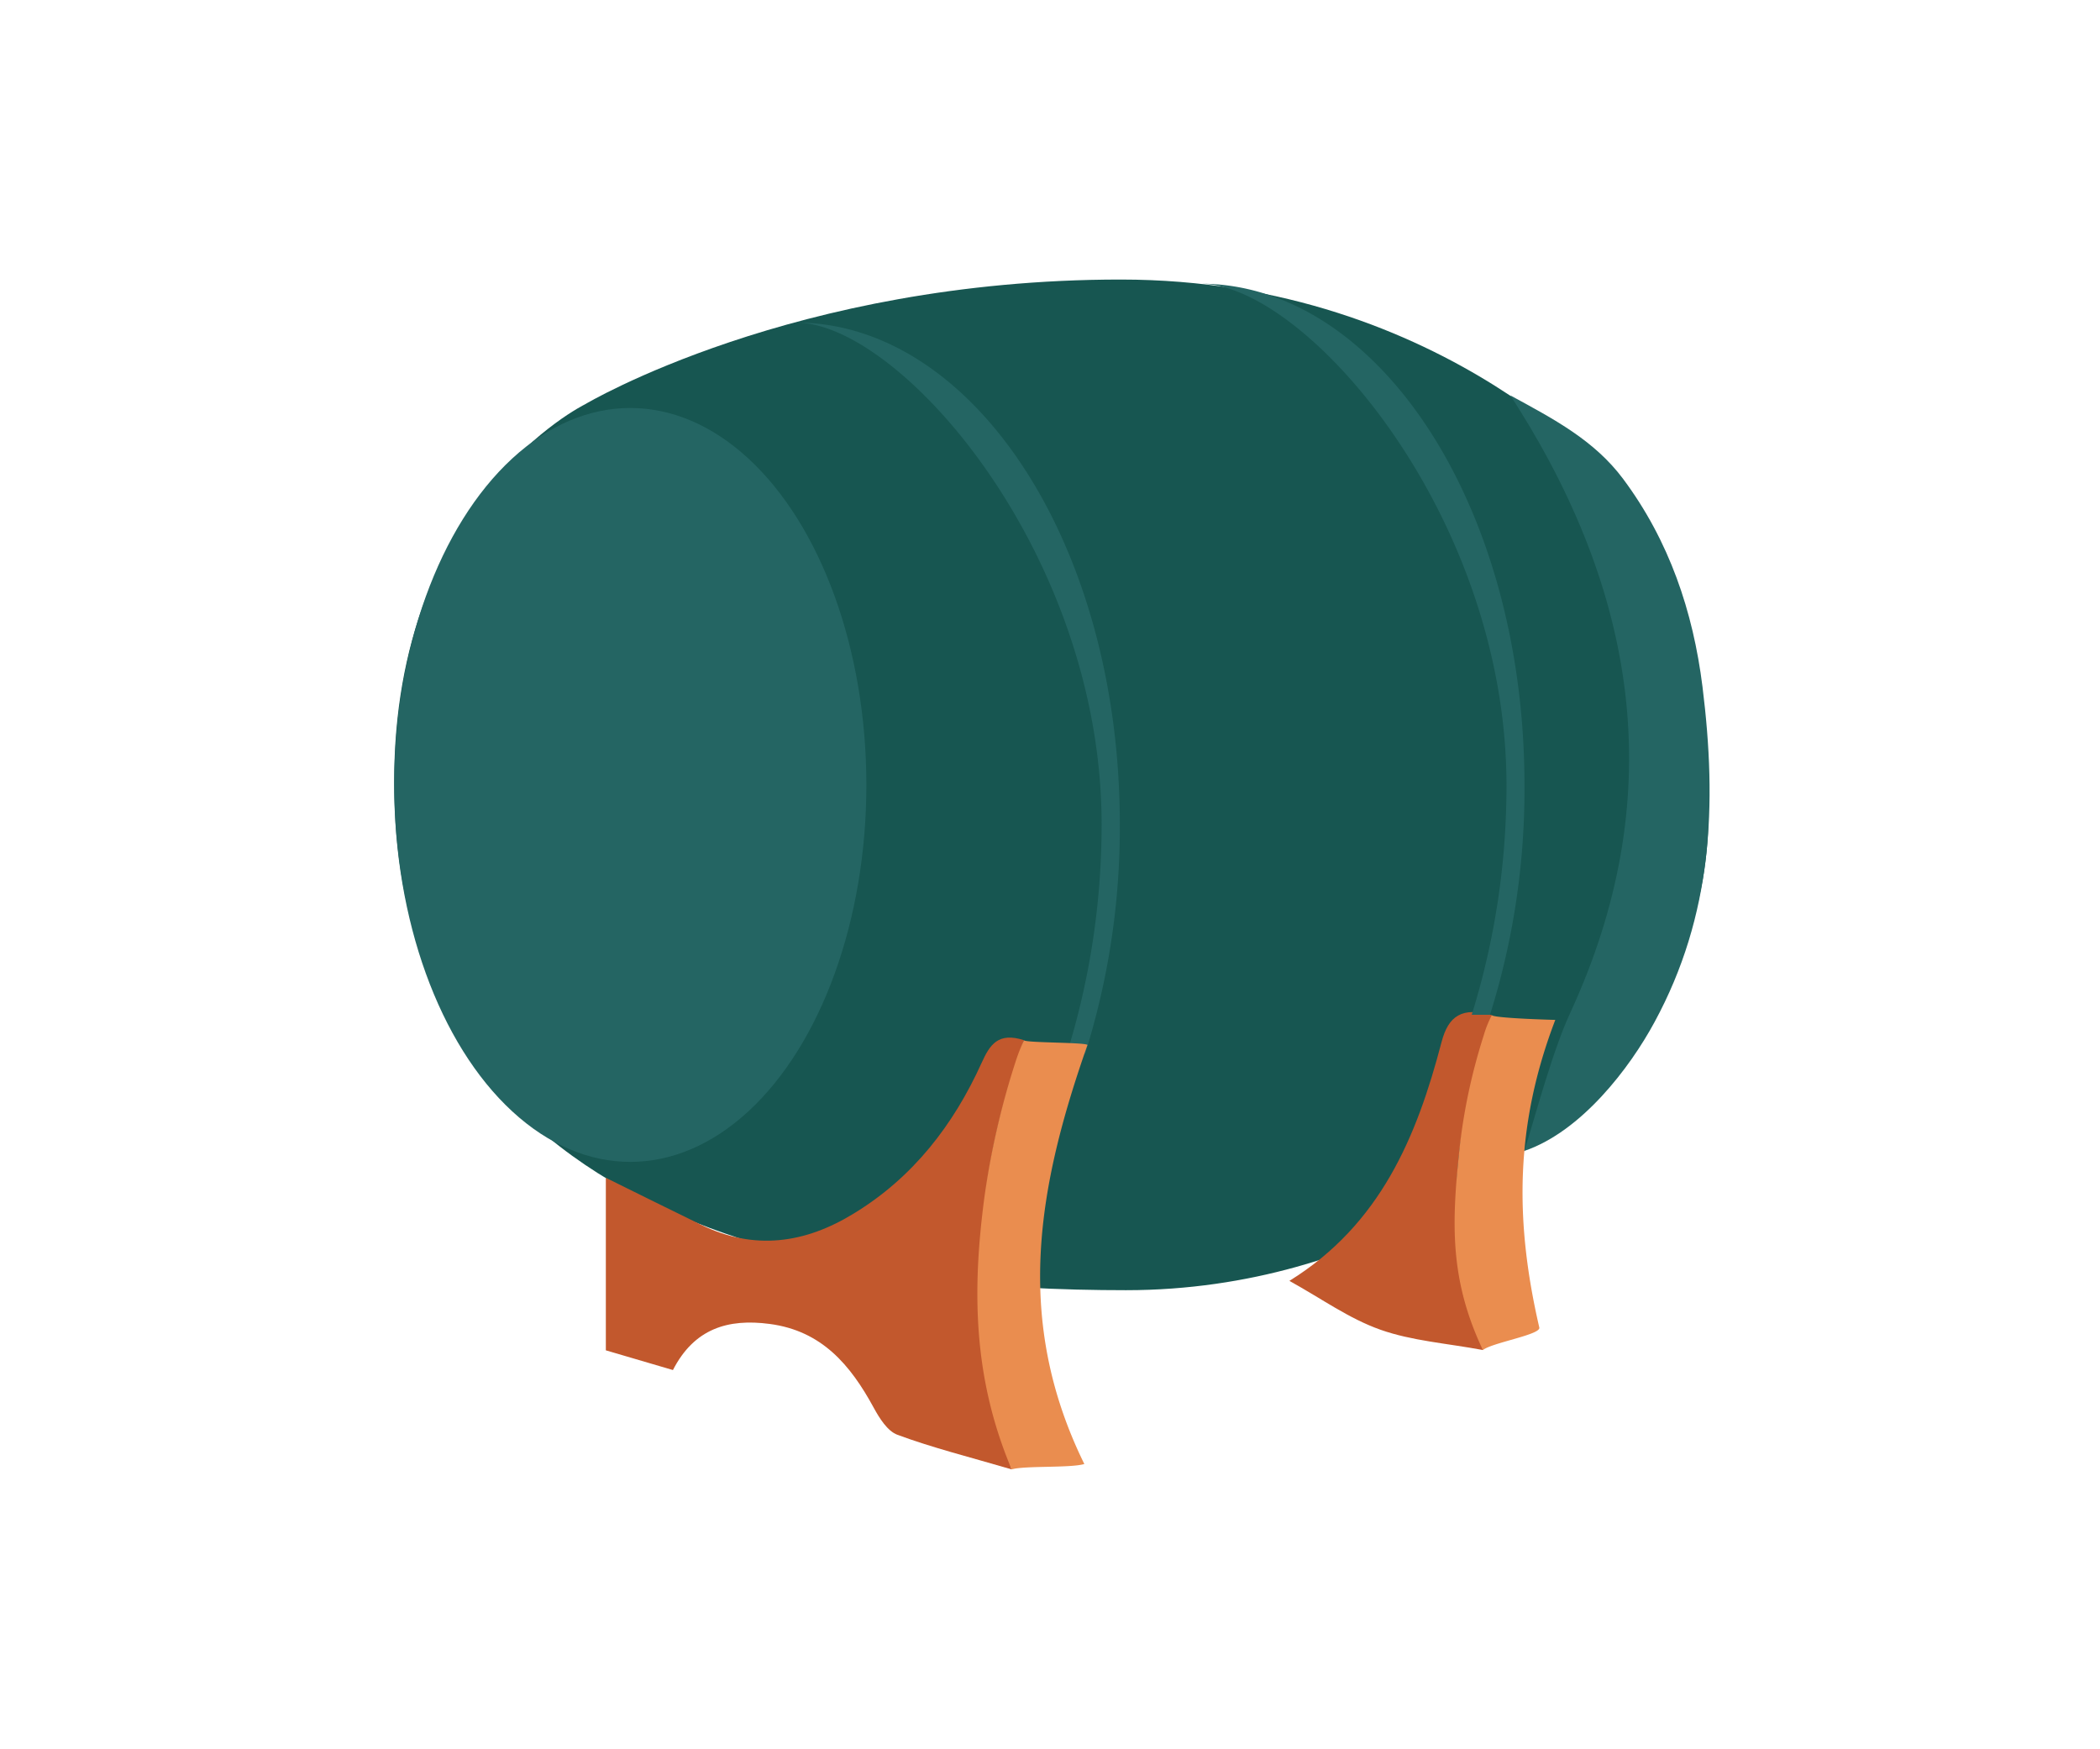
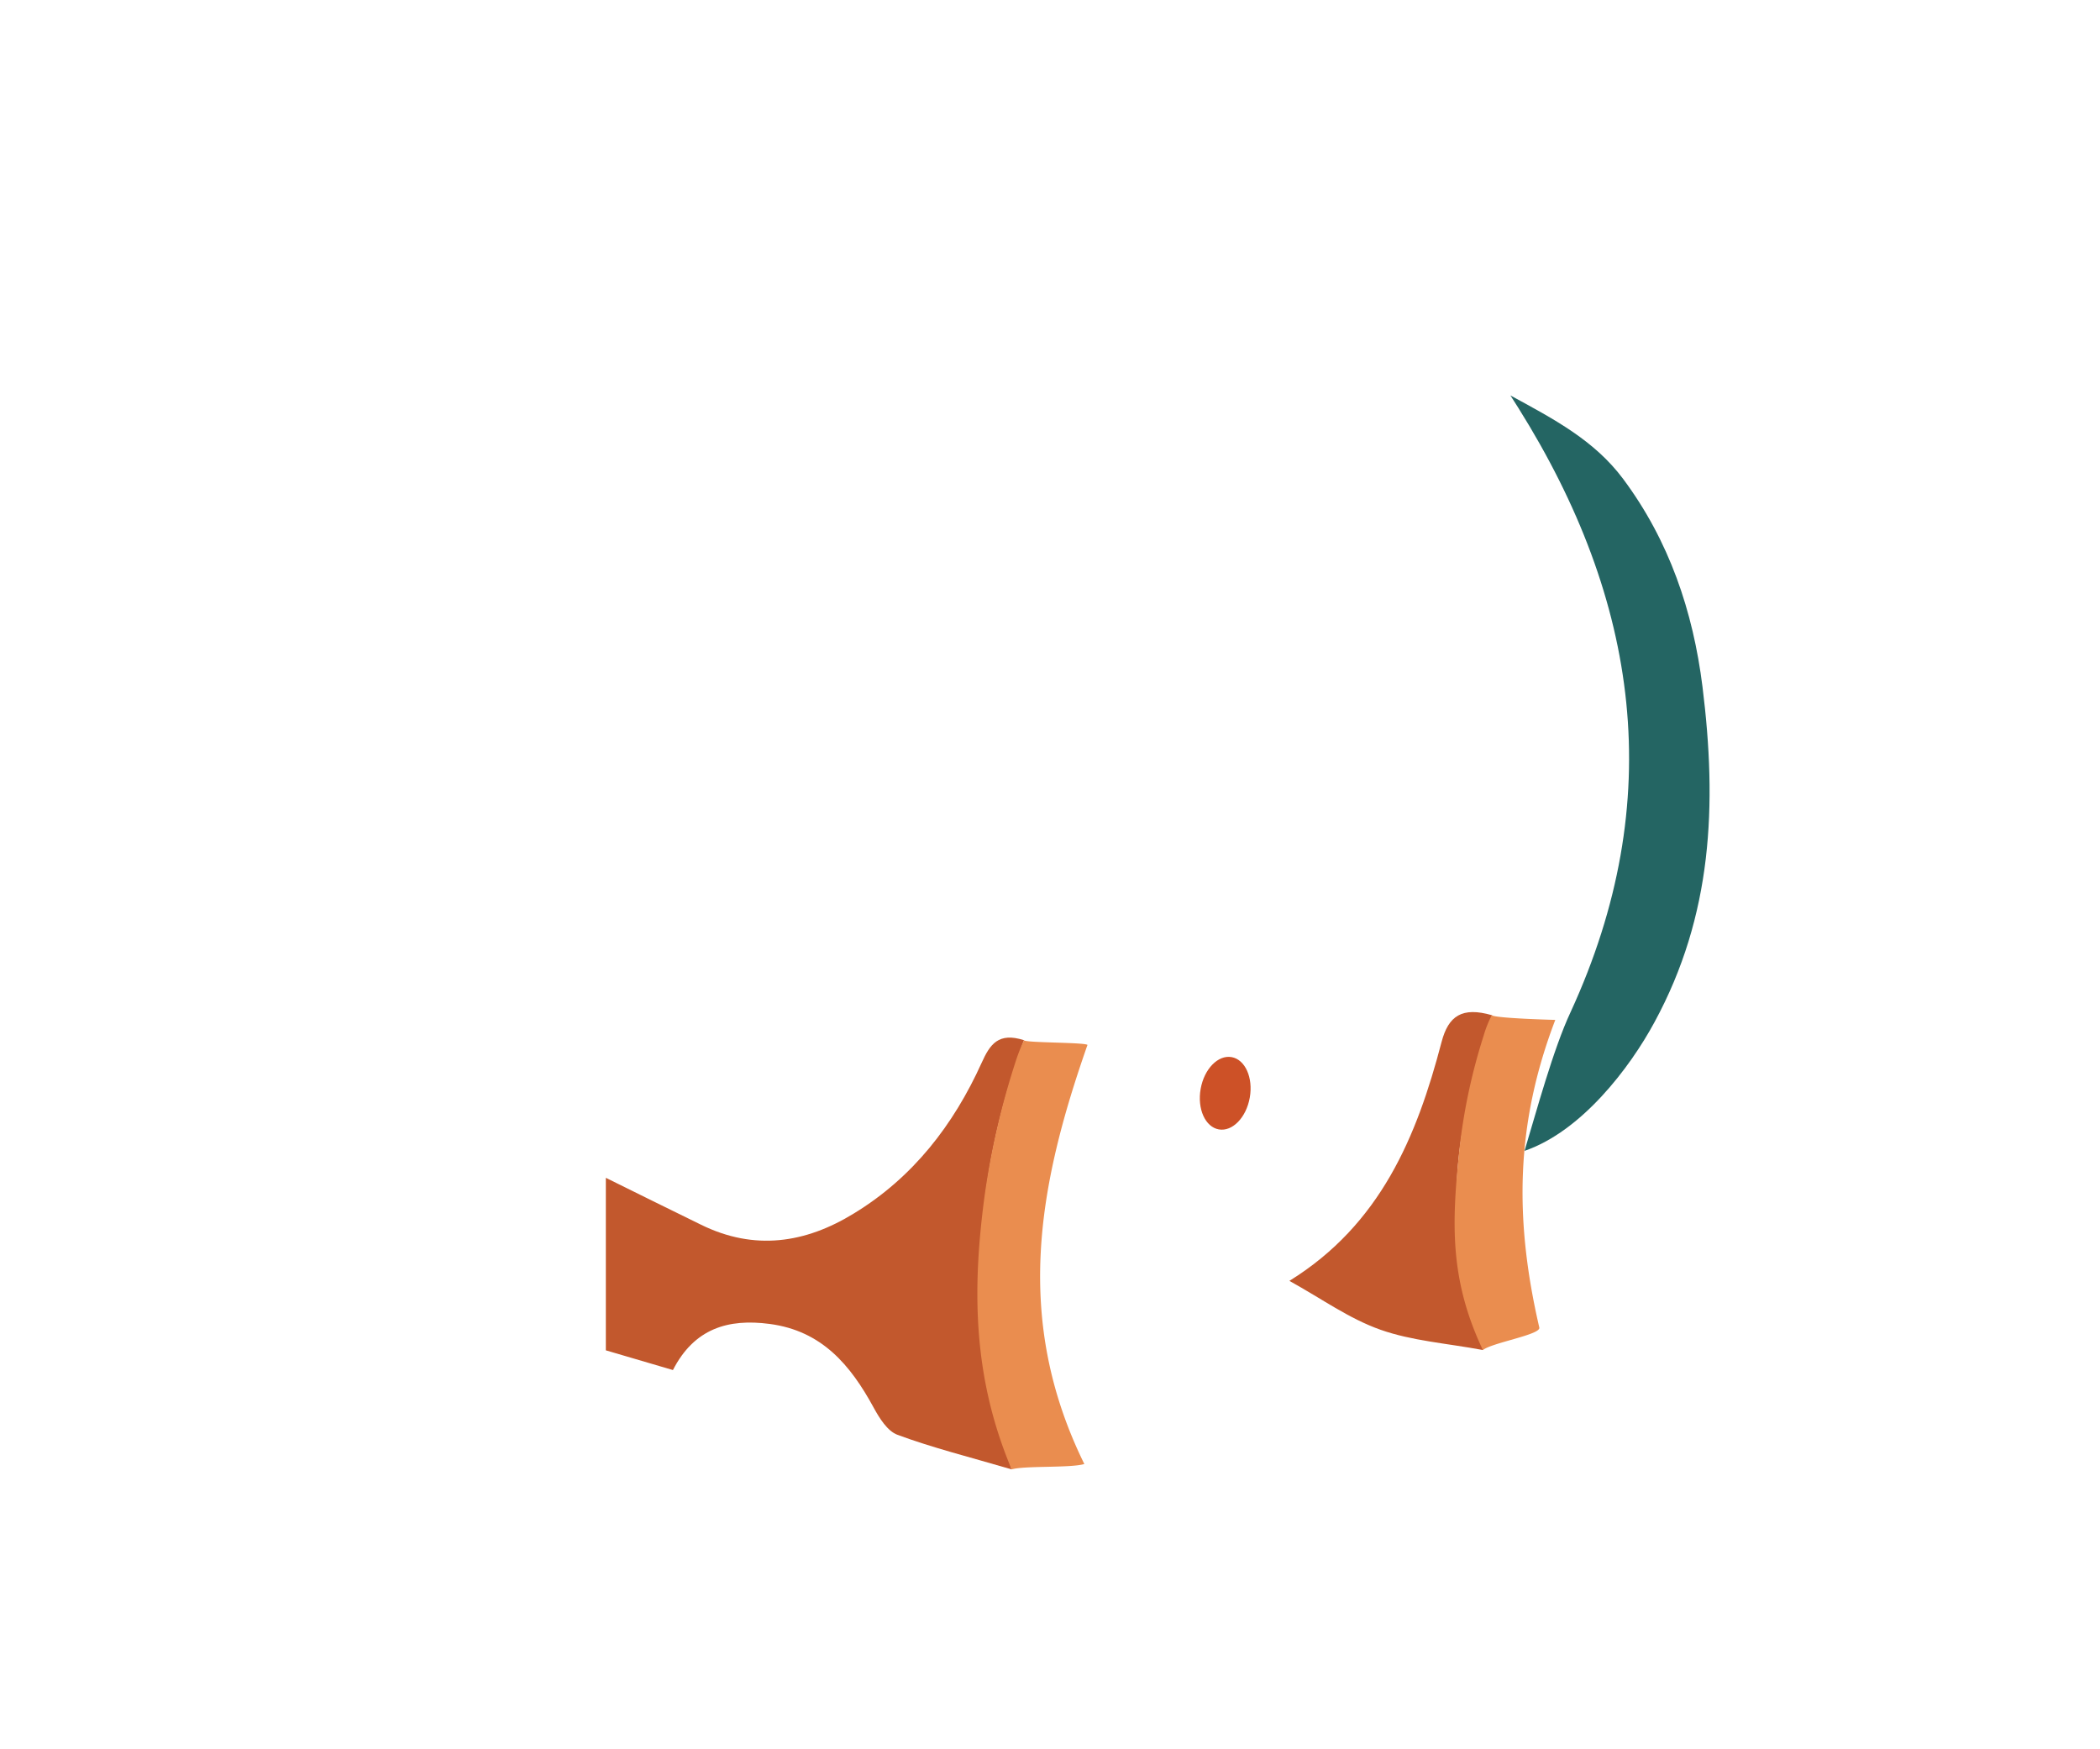
<svg xmlns="http://www.w3.org/2000/svg" height="244" viewBox="0 0 293 244" width="293">
  <g fill="none" transform="translate(55 39)">
    <ellipse cx="115.916" cy="113.553" fill="#cd5127" rx="5.12" ry="3.48" transform="matrix(.174 -.985 .985 .174 -16.073 207.944)" />
-     <path d="m26.6 17.42s29.14-17.42 74.76-17.42 70.11 29.58 70.11 29.58 11.9 15.47 11.9 45-24.37 45.84-24.37 45.84-21.92 20.58-56.89 20.58-102.11-6.2-102.11-71c0-39.53 26.6-52.58 26.6-52.58z" fill="#175651" />
    <path d="m86.15 166c-5.89-1.73-11-3-15.92-4.82-1.41-.51-2.54-2.34-3.34-3.81-3.23-5.93-7.22-10.7-14.49-11.66-5.85-.78-10.55.66-13.51 6.43l-9.36-2.75v-24.07c4.18 2.06 8.73 4.33 13.31 6.56 7.41 3.63 14.51 2.59 21.32-1.6 8.21-5 13.88-12.33 17.8-21 1.17-2.6 2.35-4.3 5.91-3.16-7.14 19.38-8.34 39.03-1.72 59.88zm67.03-63.36c-7 21.44-5.83 30.89-1.26 46.71-5.1-.95-9.93-1.28-14.33-2.84s-8.11-4.28-12.69-6.81c12.71-7.87 17.78-20.13 21.23-33.32.96-3.67 2.87-4.95 7.05-3.74z" fill="#c2582d" />
-     <path d="m152.89 102.58h-2.55a107.53 107.53 0 0 0 4.85-32c0-37.68-28.08-70-42.73-70 24.74 0 45.24 30.9 45.24 70a104.92 104.92 0 0 1 -4.81 32zm-56.49 5.42h-2.55a107.47 107.47 0 0 0 4.85-32c0-37.72-28.08-70-42.7-70 24.74 0 45.24 30.91 45.24 70a104.9 104.9 0 0 1 -4.84 32z" fill="#246563" />
    <path d="m96.73 106.78c-6.92 19.73-10.34 38.32-.44 58.47-1.94.58-8.34.21-10.14.75-5.38-12.74-5.54-24.95-3.79-38.06a110.25 110.25 0 0 1 4.36-18.89 24 24 0 0 1 1.15-2.91c.43.36 8.43.27 8.86.64zm65.27-3.49c-5.55 14.51-5.73 27.79-2.23 42.92.24 1-6.58 2.1-7.87 3.14-4.74-10-4.33-18-3.25-28.24a81.07 81.07 0 0 1 3.35-15.61 15.06 15.06 0 0 1 1.14-2.86c.6.44 8.86.65 8.86.65z" fill="#ea8d4f" />
    <g fill="#246563">
-       <ellipse cx="32.94" cy="70.51" rx="32.94" ry="52.59" />
      <path d="m157.71 121.56c1.66-5.5 4-14.18 6.42-19.35 13.61-29.56 9.55-57.45-7.29-84.31l-1.1-1.73c6.08 3.31 11.71 6.26 15.73 11.65 6.42 8.61 9.76 18.49 11.07 29 2.05 16.48 1.4 31.86-6.69 46.77-3.46 6.41-10.2 15.25-18.14 17.97z" />
    </g>
  </g>
</svg>